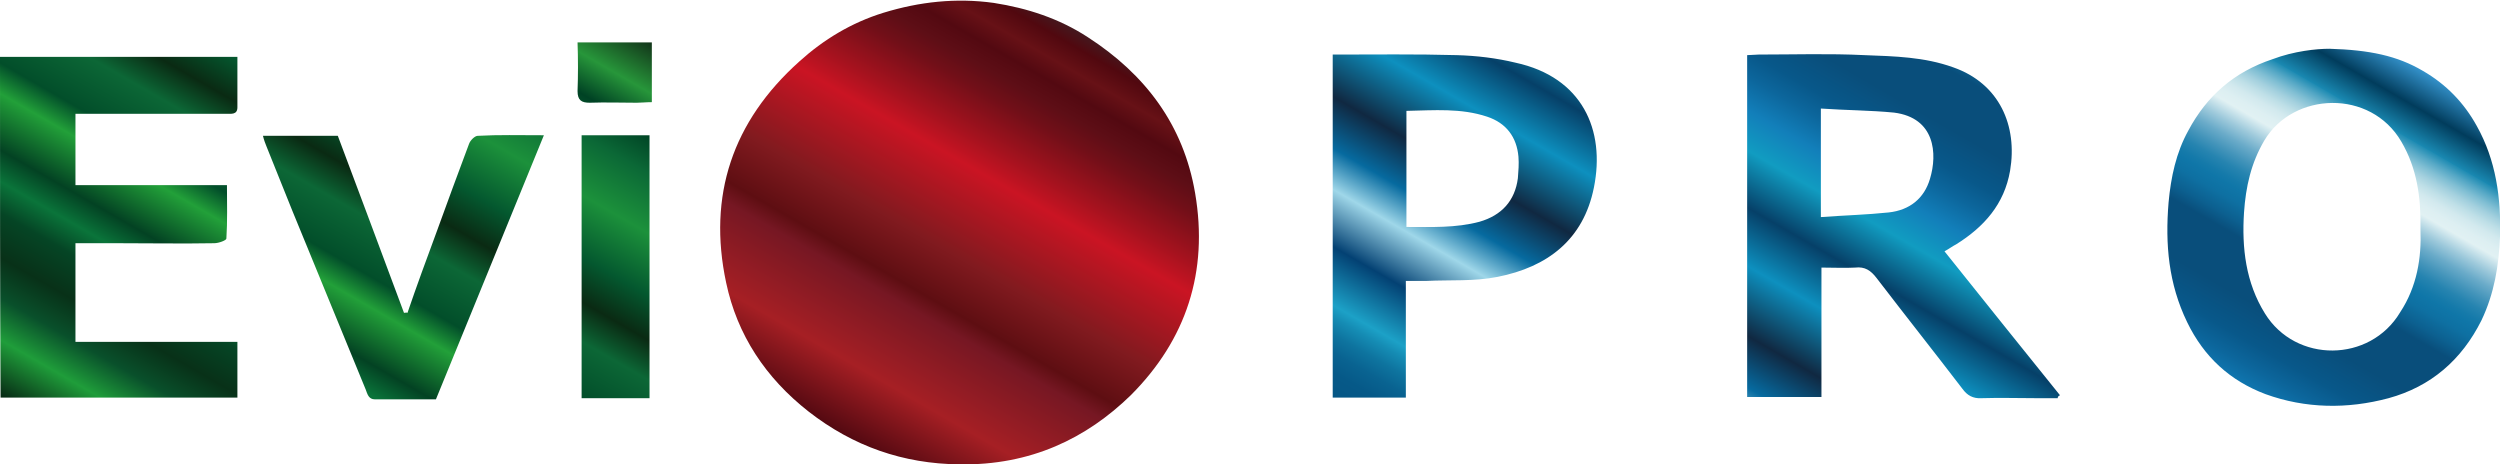
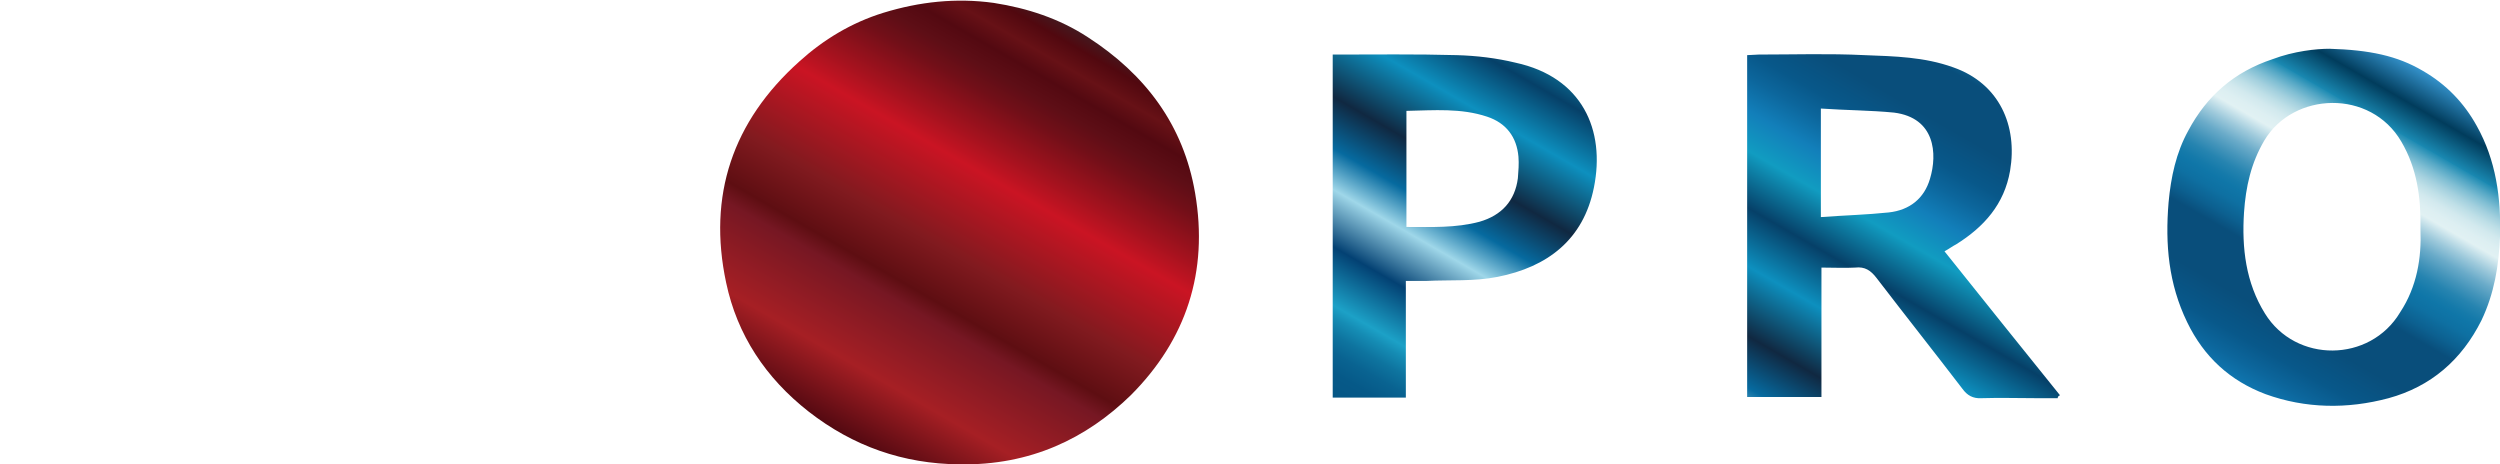
<svg xmlns="http://www.w3.org/2000/svg" version="1.1" id="レイヤー_1" x="0px" y="0px" viewBox="0 0 430.7 80" style="enable-background:new 0 0 430.7 80;" xml:space="preserve">
  <style type="text/css">
	.st0{fill:url(#SVGID_1_);}
	.st1{fill:url(#SVGID_00000132084866053539545210000014515008923643500183_);}
	.st2{fill:url(#SVGID_00000063615037382087192790000006635212208696273318_);}
</style>
  <g>
    <linearGradient id="SVGID_1_" gradientUnits="userSpaceOnUse" x1="145.316" y1="74.894" x2="185.598" y2="5.124">
      <stop offset="0" style="stop-color:#530911" />
      <stop offset="0.141" style="stop-color:#A61F24" />
      <stop offset="0.306" style="stop-color:#761723" />
      <stop offset="0.345" style="stop-color:#5E0E12" />
      <stop offset="0.453" style="stop-color:#811A1F" />
      <stop offset="0.632" style="stop-color:#CA1423" />
      <stop offset="0.696" style="stop-color:#A3121E" />
      <stop offset="0.785" style="stop-color:#710F18" />
      <stop offset="0.83" style="stop-color:#5E0E16" />
      <stop offset="0.876" style="stop-color:#530911" />
      <stop offset="0.919" style="stop-color:#671116" />
      <stop offset="0.966" style="stop-color:#51080F" />
      <stop offset="1" style="stop-color:#43191F" />
    </linearGradient>
    <path class="st0" d="M165.3,80c-9.7-0.1-18.3-3.1-26-9.1c-7.4-5.8-12.3-13.2-14.2-22.2c-3.2-15,1.1-27.8,12.6-38.1   c4.2-3.8,9-6.7,14.5-8.4c6.2-1.9,12.5-2.6,19-1.7c5.8,0.9,11.3,2.7,16.2,5.9c9.9,6.4,16.5,15.1,18.5,26.9   c2.3,13.5-1.5,25.2-11.1,34.8C187.2,75.5,177.6,80.2,165.3,80z" />
    <linearGradient id="SVGID_00000116950444780915166200000005504627601998430097_" gradientUnits="userSpaceOnUse" x1="288.114" y1="102.291" x2="359.449" y2="-21.265">
      <stop offset="0" style="stop-color:#055685" />
      <stop offset="2.615743e-02" style="stop-color:#065988" />
      <stop offset="4.716546e-02" style="stop-color:#096391" />
      <stop offset="6.638420e-02" style="stop-color:#0E749F" />
      <stop offset="8.442307e-02" style="stop-color:#158CB4" />
      <stop offset="9.696970e-02" style="stop-color:#1CA1C7" />
      <stop offset="0.158" style="stop-color:#034173" />
      <stop offset="0.218" style="stop-color:#9FD7E9" />
      <stop offset="0.261" style="stop-color:#066A9F" />
      <stop offset="0.315" style="stop-color:#102841" />
      <stop offset="0.388" style="stop-color:#0D90BF" />
      <stop offset="0.449" style="stop-color:#064068" />
      <stop offset="0.509" style="stop-color:#119CC1" />
      <stop offset="0.551" style="stop-color:#127FBA" />
      <stop offset="0.586" style="stop-color:#0C669C" />
      <stop offset="0.612" style="stop-color:#08588A" />
      <stop offset="0.654" style="stop-color:#094E7B" />
      <stop offset="0.715" style="stop-color:#094E7B" />
      <stop offset="0.731" style="stop-color:#0C6090" />
      <stop offset="0.75" style="stop-color:#0E70A2" />
      <stop offset="0.764" style="stop-color:#0F76A8" />
      <stop offset="0.772" style="stop-color:#157AAA" />
      <stop offset="0.785" style="stop-color:#2684B0" />
      <stop offset="0.798" style="stop-color:#4394BA" />
      <stop offset="0.814" style="stop-color:#6AABC9" />
      <stop offset="0.83" style="stop-color:#9DC9DB" />
      <stop offset="0.847" style="stop-color:#DAEDF1" />
      <stop offset="0.849" style="stop-color:#E1F1F3" />
      <stop offset="0.849" style="stop-color:#E1F1F3" />
      <stop offset="0.849" style="stop-color:#E1F1F3" />
      <stop offset="0.859" style="stop-color:#DDEFF2" />
      <stop offset="0.87" style="stop-color:#D2E9EE" />
      <stop offset="0.88" style="stop-color:#BEDFE7" />
      <stop offset="0.89" style="stop-color:#A3D0DE" />
      <stop offset="0.9" style="stop-color:#7FBED3" />
      <stop offset="0.91" style="stop-color:#54A7C5" />
      <stop offset="0.92" style="stop-color:#228DB4" />
      <stop offset="0.921" style="stop-color:#1988B1" />
      <stop offset="0.958" style="stop-color:#013C5C" />
      <stop offset="1" style="stop-color:#3492CB" />
    </linearGradient>
    <path style="fill:url(#SVGID_00000116950444780915166200000005504627601998430097_);" d="M354.5,68.6c-1.2,0-2.4,0-3.6,0   c-3.2,0-6.4-0.1-9.5,0c-1.5,0.1-2.5-0.5-3.3-1.6c-4.9-6.4-9.9-12.7-14.8-19.1c-1-1.3-2-2-3.7-1.8c-1.8,0.1-3.7,0-5.8,0   c0,7.5,0,14.8,0,22.3c-4.4,0-8.6,0-12.8,0c0-19.6,0-39.2,0-58.9c0.7,0,1.4-0.1,2-0.1c6.1,0,12.1-0.2,18.2,0.1   c5.2,0.2,10.3,0.3,15.3,2.1c8,2.8,11.1,10.1,9.8,17.8c-1,5.8-4.5,9.7-9.3,12.7c-0.6,0.3-1.1,0.7-2,1.2c6.7,8.4,13.3,16.6,19.9,24.8   C354.6,68.2,354.5,68.4,354.5,68.6z M313.7,18.7c0,6.5,0,12.4,0,18.7c4-0.3,7.9-0.4,11.7-0.8c3.6-0.4,6.1-2.4,7.1-5.8   c1.3-4.3,0.9-10.5-6.2-11.4C322.2,19,318,19,313.7,18.7z M401.3,8.4c6.9,0.2,11.7,1.2,16.1,3.8c4,2.3,7.1,5.5,9.3,9.5   c3.3,5.9,4.2,12.4,4,19.1c-0.2,5-1,9.8-3.2,14.4c-3.4,6.8-8.7,11.4-16,13.4c-7.1,1.9-14.3,1.8-21.2-0.7   c-6.1-2.3-10.6-6.4-13.5-12.4c-3.2-6.6-3.8-13.4-3.2-20.6c0.4-4.4,1.3-8.6,3.4-12.4c3.2-6,7.9-10.1,14.5-12.3   C395.2,8.8,399.1,8.4,401.3,8.4z M417,39.5c0.1-5.5-0.6-10.5-3.3-15.1c-5.3-9.1-18.6-8.6-23.6-0.2c-2.3,3.9-3.2,8-3.5,12.4   c-0.4,6.1,0.3,12.1,3.6,17.4c5.3,8.6,18.1,8.5,23.3-0.2C416.4,49.4,417.2,44.4,417,39.5z M229.6,9.4c7.3,0,14.3-0.1,21.4,0.1   c3.4,0.1,6.8,0.5,10.1,1.3c11.5,2.5,15.5,11.6,13.5,21.5c-1.8,9-8,13.7-16.6,15.4c-4,0.8-8.2,0.5-12.3,0.7c-1.1,0-2.1,0-3.5,0   c0,3.6,0,6.9,0,10.2c0,3.2,0,6.5,0,9.9c-4.3,0-8.4,0-12.6,0C229.6,48.9,229.6,29.3,229.6,9.4z M242.3,39.1c4.3,0,8.5,0.2,12.6-0.9   c3.8-1.1,6.1-3.6,6.6-7.5c0.1-1.2,0.2-2.5,0.1-3.7c-0.3-3.4-2.1-5.8-5.4-6.9c-4.5-1.5-9.1-1.1-13.9-1   C242.3,25.7,242.3,32.2,242.3,39.1z" />
    <linearGradient id="SVGID_00000085221712166895261070000001688550043877434294_" gradientUnits="userSpaceOnUse" x1="29.232" y1="85.476" x2="83.883" y2="-9.183">
      <stop offset="5.813950e-03" style="stop-color:#082E16" />
      <stop offset="7.994190e-02" style="stop-color:#1F9D3A" />
      <stop offset="0.137" style="stop-color:#09502B" />
      <stop offset="0.192" style="stop-color:#083118" />
      <stop offset="0.253" style="stop-color:#054525" />
      <stop offset="0.296" style="stop-color:#0A743A" />
      <stop offset="0.339" style="stop-color:#034223" />
      <stop offset="0.416" style="stop-color:#22A039" />
      <stop offset="0.458" style="stop-color:#024E2A" />
      <stop offset="0.536" style="stop-color:#0C6736" />
      <stop offset="0.59" style="stop-color:#0A2A13" />
      <stop offset="0.651" style="stop-color:#04582F" />
      <stop offset="0.736" style="stop-color:#1C913B" />
      <stop offset="0.818" style="stop-color:#0B6836" />
      <stop offset="0.874" style="stop-color:#004224" />
      <stop offset="0.929" style="stop-color:#27963A" />
      <stop offset="1" style="stop-color:#123319" />
    </linearGradient>
-     <path style="fill:url(#SVGID_00000085221712166895261070000001688550043877434294_);" d="M40.9,9.8c0,3,0,5.9,0,8.7   c0,1.3-1.1,1.1-1.9,1.1c-5.7,0-11.5,0-17.2,0c-2.9,0-5.7,0-8.8,0c0,4.1,0,8.1,0,12.3c8.5,0,17.1,0,26.1,0c0,3.2,0.1,6.2-0.1,9.2   c0,0.3-1.3,0.8-2.1,0.8c-5.5,0.1-11,0-16.5,0c-2.4,0-4.8,0-7.4,0c0,5.7,0,11.2,0,17c9.3,0,18.5,0,27.9,0c0,3.3,0,6.4,0,9.6   c-13.6,0-27.2,0-40.8,0C0,49,0,29.5,0,9.8C13.6,9.8,27.1,9.8,40.9,9.8z M69.6,53.9C65.8,43.7,62,33.5,58.2,23.4   c-4.4,0-8.6,0-12.9,0c0.2,0.8,0.4,1.3,0.6,1.8c1.5,3.7,3,7.5,4.5,11.2c4.2,10.2,8.4,20.5,12.6,30.7c0.3,0.8,0.5,1.7,1.6,1.7   c3.5,0,6.9,0,10.5,0c6.2-15.2,12.3-30.1,18.6-45.5c-4.2,0-7.8-0.1-11.4,0.1c-0.5,0-1.3,0.8-1.5,1.4c-1.9,5.1-3.8,10.2-5.6,15.2   c-1.7,4.6-3.4,9.2-5,13.9C70,53.8,69.8,53.9,69.6,53.9z M100.2,68.6c4,0,7.8,0,11.7,0c0-15.2,0-30.2,0-45.3c-3.9,0-7.7,0-11.7,0   C100.2,38.6,100.2,53.6,100.2,68.6z M99.5,15.7c0,1.6,0.7,2,2.1,2c2.7-0.1,5.4,0,8.1,0c0.8,0,1.6-0.1,2.6-0.1c0-3.5,0-6.8,0-10.3   c-4.2,0-8.3,0-12.8,0C99.6,10.2,99.6,13,99.5,15.7z" />
  </g>
</svg>